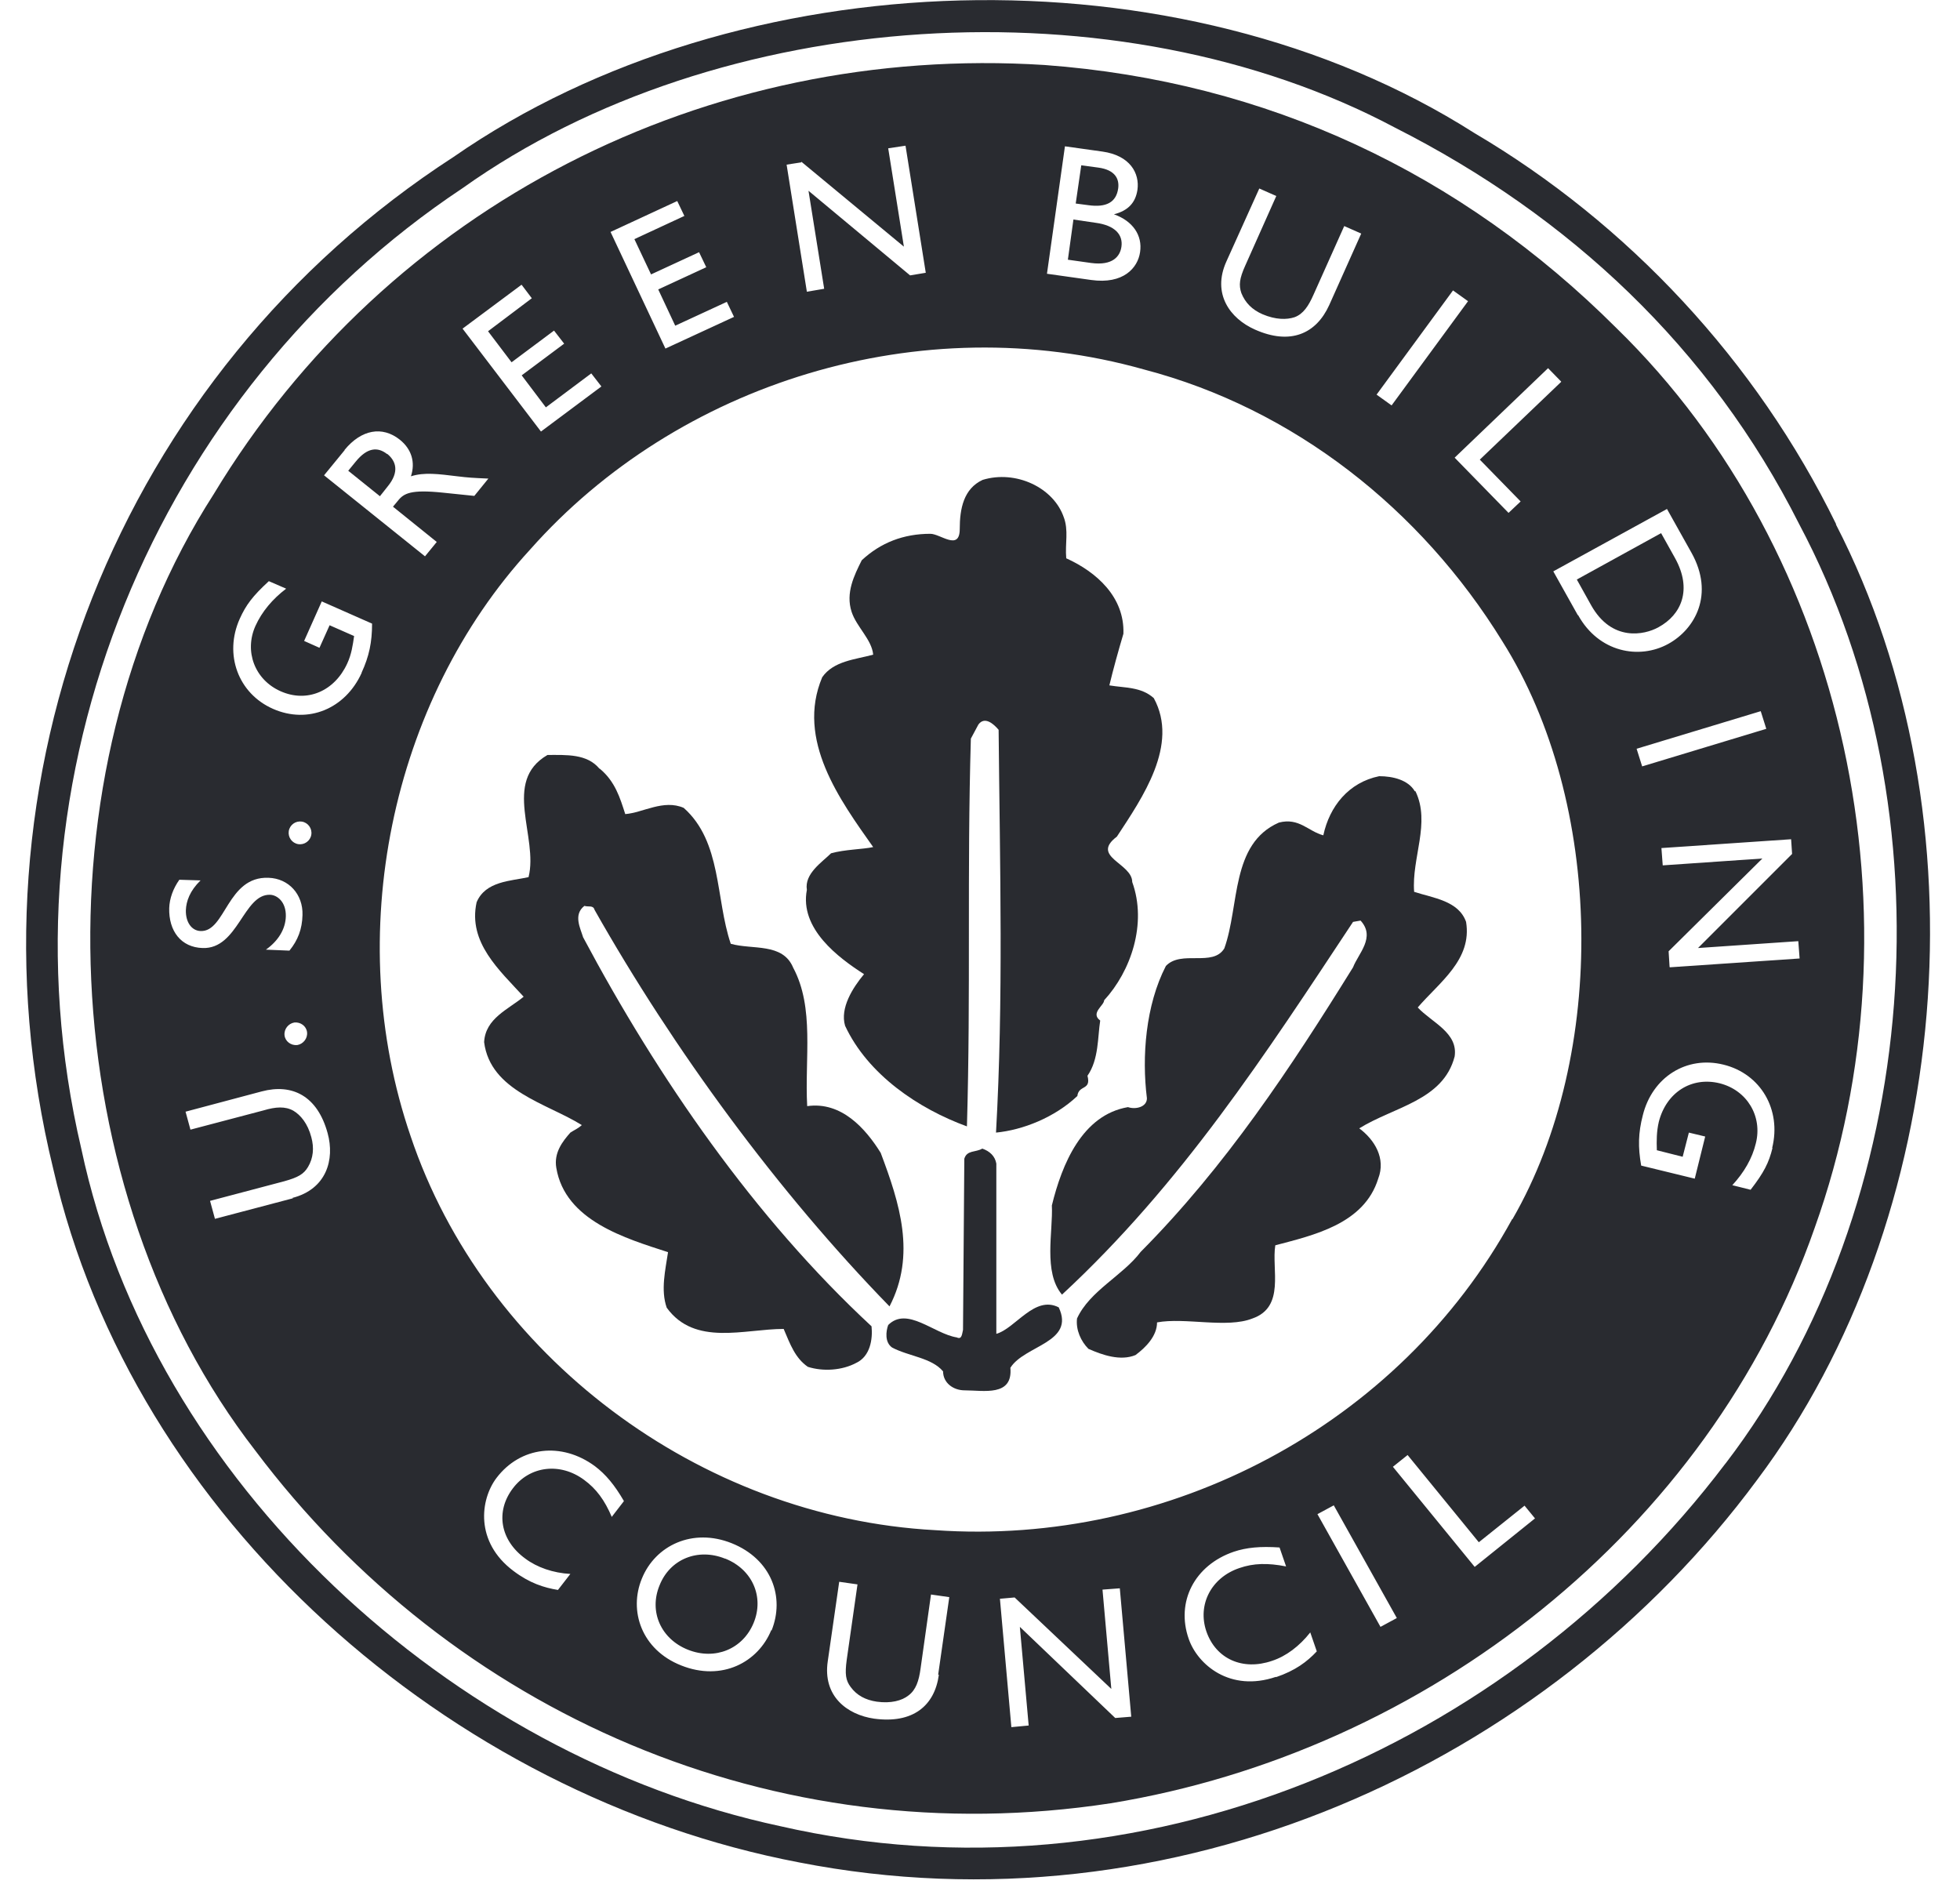
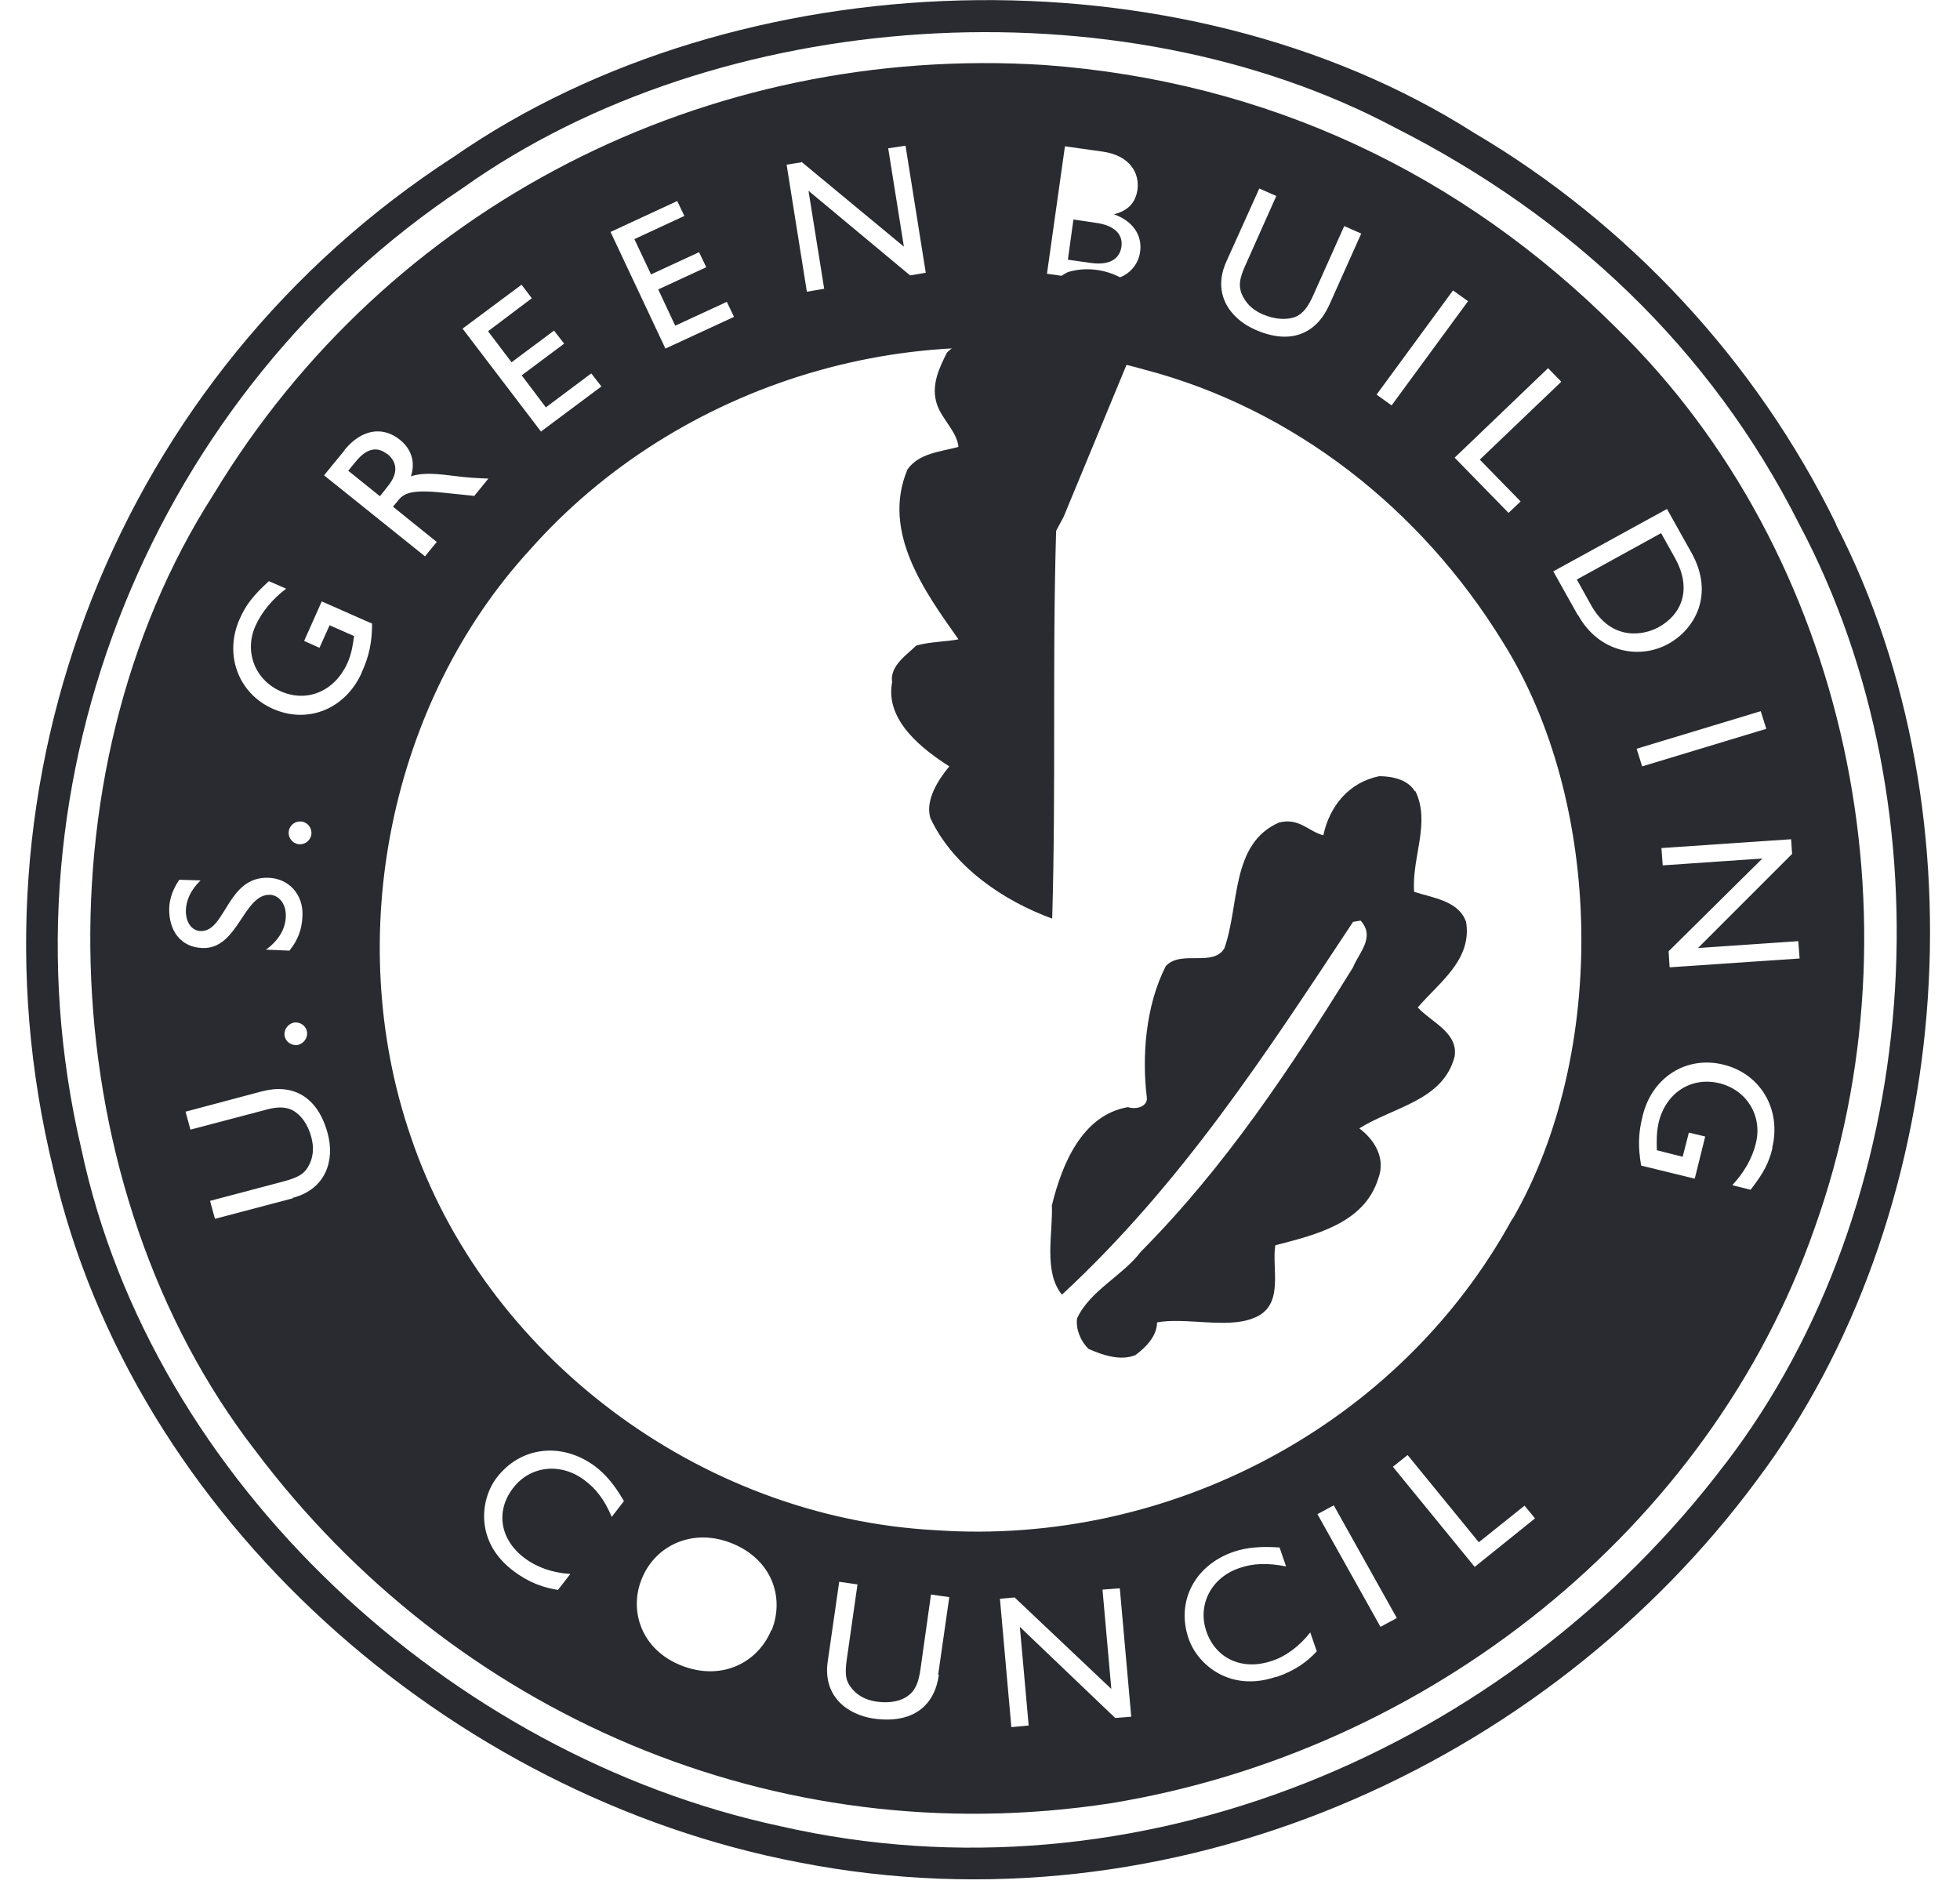
<svg xmlns="http://www.w3.org/2000/svg" id="a" data-name="Calque_1" viewBox="0 0 60 58">
  <path d="M56.21,16.05c-2.45-5.01-6.38-9.21-11.08-11.98-9.02-5.74-22.52-5.32-31.24.73C3.65,11.43-1.29,23.83,1.63,35.78c2.45,10.71,12.14,19.19,22.83,21.23,11.44,2.24,22.87-2.97,29.33-11.71,5.99-7.98,7.04-20.27,2.41-29.25h0ZM52.82,44.8c-6.65,8.79-18.01,13.6-28.94,11.1-10.07-2.16-19.22-10.52-21.39-20.73C-.2,23.72,4.82,11.97,14.16,5.76,22.01.17,34.23-.6,42.71,3.91c5.33,2.7,9.65,6.74,12.37,12.14,4.67,8.79,3.81,20.81-2.25,28.74h0Z" fill="#292b30" />
-   <path d="M32.56,15.82c.16.42.04.81.08,1.27.93.42,1.79,1.19,1.75,2.31-.16.54-.31,1.08-.43,1.58.47.08.97.04,1.36.39.78,1.43-.35,3.05-1.13,4.24-.82.62.47.81.47,1.39.46,1.27-.04,2.73-.86,3.62,0,.16-.43.39-.12.62-.08.5-.04,1.19-.39,1.69.12.46-.27.27-.31.62-.7.66-1.67,1.04-2.49,1.12.23-4.08.12-8.09.08-12.33-.16-.19-.43-.42-.62-.16l-.23.43c-.12,4.12,0,7.71-.12,11.87-1.48-.54-3.03-1.58-3.73-3.08-.16-.54.23-1.16.58-1.58-.78-.5-1.98-1.39-1.75-2.58-.08-.5.47-.85.74-1.12.43-.12.97-.12,1.29-.19-1.01-1.43-2.37-3.28-1.56-5.2.35-.5,1.01-.54,1.56-.69-.04-.46-.51-.85-.66-1.31-.19-.58.08-1.12.31-1.58.58-.54,1.28-.81,2.1-.81.31,0,.9.54.9-.15,0-.62.12-1.23.7-1.5,1.01-.31,2.18.23,2.49,1.16" fill="#292b30" />
-   <path d="M18.36,23.53c.47.39.62.89.78,1.39.54-.04,1.17-.46,1.79-.19,1.17,1.04.97,2.77,1.44,4.16.66.19,1.59-.04,1.91.73.66,1.23.35,2.77.43,4.24,1.05-.15,1.79.69,2.25,1.43.58,1.54,1.09,3.12.27,4.7-3.42-3.51-6.61-7.86-9.03-12.14-.04-.15-.19-.08-.31-.12-.35.27-.12.69-.04.96,2.3,4.32,5.25,8.59,8.83,11.91.04.39-.04.92-.47,1.12-.43.23-1.01.27-1.48.12-.39-.27-.54-.69-.74-1.16-1.2,0-2.72.54-3.58-.65-.19-.54-.04-1.16.04-1.7-1.29-.42-3.15-.96-3.42-2.58-.08-.46.19-.81.43-1.08.12-.08.23-.12.35-.23-1.05-.66-2.8-1.04-2.99-2.54.04-.73.74-1,1.21-1.39-.74-.81-1.71-1.66-1.44-2.89.27-.65,1.05-.65,1.59-.77.31-1.23-.82-2.93.58-3.74.58,0,1.21-.04,1.59.42" fill="#292b30" />
+   <path d="M32.56,15.82l-.23.43c-.12,4.12,0,7.71-.12,11.87-1.48-.54-3.03-1.58-3.73-3.08-.16-.54.23-1.16.58-1.58-.78-.5-1.98-1.39-1.75-2.58-.08-.5.47-.85.74-1.12.43-.12.97-.12,1.29-.19-1.01-1.43-2.37-3.28-1.56-5.2.35-.5,1.01-.54,1.56-.69-.04-.46-.51-.85-.66-1.31-.19-.58.08-1.12.31-1.58.58-.54,1.28-.81,2.1-.81.31,0,.9.54.9-.15,0-.62.12-1.23.7-1.5,1.01-.31,2.18.23,2.49,1.16" fill="#292b30" />
  <path d="M43.33,24.22c.47.97-.12,2.04-.04,3.08.58.19,1.36.27,1.59.92.19,1.16-.82,1.85-1.48,2.62.43.46,1.24.77,1.13,1.5-.35,1.35-1.86,1.54-2.92,2.2.47.35.82.92.58,1.54-.43,1.39-1.98,1.73-3.15,2.04-.12.73.31,1.89-.7,2.24-.78.31-2.06-.04-2.92.12,0,.42-.35.77-.66,1-.46.19-1.01,0-1.44-.19-.23-.23-.39-.58-.35-.93.39-.85,1.4-1.31,1.95-2.04,2.6-2.62,4.59-5.63,6.5-8.71.16-.42.7-.92.23-1.43l-.23.04c-2.68,4.05-5.25,8.02-8.91,11.41-.58-.69-.27-1.93-.31-2.73.31-1.27.93-2.77,2.33-3.01.23.08.58,0,.58-.27-.16-1.27-.04-2.85.58-4.05.47-.5,1.44.04,1.79-.54.47-1.31.19-3.2,1.67-3.85.62-.16.9.27,1.36.39.19-.89.78-1.62,1.71-1.81.43,0,.89.12,1.09.46" fill="#292b30" />
  <path d="M51.28,17.09l-.43-.77-2.58,1.42.44.79c.63,1.12,1.63.91,2.06.67.7-.38,1.04-1.15.51-2.11Z" fill="#292b30" />
  <path d="M34.33,7.55c.05-.36-.19-.65-.79-.73l-.68-.1-.17,1.23.71.1c.67.09.89-.21.93-.5h0Z" fill="#292b30" />
-   <path d="M34.23,5.77c.04-.29-.09-.57-.61-.64l-.52-.07-.17,1.17.38.05c.56.08.86-.09.92-.51h0Z" fill="#292b30" />
  <path d="M49.48,10.04c-4.75-4.74-10.69-7.55-17.5-8.05C21.63,1.33,11.87,6.3,6.54,15.13c-5.52,8.59-4.9,21.31,1.28,29.28,6.03,8.02,15.87,12.37,26.18,10.79,9.68-1.58,18.32-8.36,21.55-17.61,3.38-9.44,1.01-20.65-6.07-27.55h0ZM47.79,11.69l-2.49,2.38,1.25,1.28-.37.35-1.65-1.69,2.86-2.74.4.41h0ZM44.48,8.89l.46.33-2.34,3.19-.46-.33,2.34-3.19h0ZM37.54,8.01l1.01-2.24.52.23-.95,2.13c-.18.4-.2.6-.12.84.12.3.33.51.65.65.4.17.74.17.98.09.27-.1.43-.35.58-.69l.94-2.1.52.23-.98,2.19c-.4.88-1.19,1.23-2.27.75-.77-.34-1.32-1.1-.88-2.08h0ZM32.61,4.48l1.14.16c.85.12,1.14.67,1.07,1.17-.06.4-.29.64-.72.75h0c.57.2.88.64.8,1.16-.07.48-.51.99-1.5.85l-1.35-.19.55-3.9h0ZM24.53,4.95l3.14,2.6-.48-3.01.53-.08.62,3.89-.48.08-3.11-2.59.48,3-.53.09-.62-3.89.45-.07h0ZM20.73,6.15l.22.46-1.53.71.51,1.08,1.47-.68.22.46-1.47.68.52,1.11,1.58-.73.22.46-2.1.97-1.68-3.57,2.05-.95h0ZM15.97,8.72l.31.41-1.34,1.01.72.95,1.3-.97.31.4-1.3.97.74.98,1.39-1.04.31.4-1.85,1.38-2.4-3.15,1.8-1.34h0ZM10.55,13.77c.51-.62,1.15-.74,1.69-.31.36.29.48.69.34,1.12.41-.13.84-.07,1.42,0,.32.04.49.05.95.07l-.43.53-.97-.1c-.97-.1-1.19.02-1.37.25l-.15.18,1.34,1.08-.36.44-3.09-2.48.63-.77h0ZM5.18,27.8c.01-.3.12-.6.31-.87l.65.02c-.33.32-.44.64-.45.91-.01.36.17.63.45.64.77.03.81-1.68,2.08-1.63.62.02,1.06.51,1.04,1.14-.01.43-.14.77-.4,1.09l-.72-.03c.38-.27.6-.63.61-1.02.01-.44-.26-.65-.48-.66-.82-.03-.98,1.67-2.07,1.63-.65-.02-1.04-.51-1.02-1.23ZM9.13,25.84c-.19-.03-.32-.21-.29-.4.03-.19.21-.32.4-.29.19.03.32.21.29.4-.03.19-.21.32-.4.29ZM9.4,31.6c.02.19-.12.36-.3.39-.19.02-.37-.11-.39-.3-.02-.19.12-.36.3-.39.19-.02.37.11.39.3h0ZM8.97,36.68l-2.39.63-.15-.55,2.27-.6c.43-.12.6-.22.73-.44.16-.27.19-.58.1-.91-.11-.42-.33-.68-.55-.81-.25-.14-.54-.12-.91-.01l-2.24.59-.15-.55,2.33-.62c.94-.25,1.71.14,2.02,1.28.22.8-.03,1.71-1.08,1.98h0ZM11.07,20.6c-.5,1.1-1.64,1.57-2.71,1.1-1.07-.47-1.51-1.67-1.02-2.76.19-.42.39-.69.89-1.15l.53.23c-.42.32-.74.7-.94,1.14-.35.78-.02,1.65.77,2,.81.36,1.65,0,2.04-.85.13-.28.17-.56.21-.84l-.75-.33-.31.69-.47-.21.54-1.21,1.54.68c0,.57-.09,1-.32,1.5h0ZM18.73,46.44c-.22-.52-.48-.87-.85-1.14-.73-.54-1.66-.43-2.18.26-.54.71-.39,1.59.38,2.15.36.27.85.44,1.38.47l-.38.49c-.43-.07-.87-.21-1.36-.58-1.19-.89-1.02-2.19-.52-2.85.73-.96,1.99-1.11,3.01-.36.33.25.6.57.89,1.07l-.37.48ZM23.61,49.9c-.4.98-1.51,1.58-2.76,1.08-1.21-.48-1.61-1.67-1.2-2.66.41-1.01,1.55-1.56,2.75-1.08,1.22.49,1.63,1.65,1.22,2.67ZM28.74,51.27c-.13.95-.8,1.5-1.98,1.34-.83-.12-1.58-.69-1.42-1.76l.35-2.43.56.08-.33,2.31c-.06.44-.03.63.12.83.19.26.46.4.8.45.43.06.77-.03.97-.19.23-.17.32-.45.37-.82l.32-2.27.56.08-.34,2.37h0ZM34.14,52.59l-2.92-2.79.27,3.02-.53.05-.35-3.93.45-.04,2.96,2.8-.27-3.04.53-.04.35,3.93-.49.04ZM39.06,51.33c-1.41.48-2.4-.38-2.67-1.16-.4-1.14.18-2.26,1.38-2.67.39-.13.81-.17,1.4-.13l.2.58c-.56-.11-1-.1-1.43.05-.86.29-1.29,1.12-1.01,1.94.29.84,1.11,1.21,2.01.9.43-.14.84-.45,1.17-.87l.2.58c-.3.32-.66.59-1.25.79h0ZM42.26,49.8l-1.93-3.45.5-.27,1.93,3.45-.5.27ZM45.14,47.96l-2.5-3.06.45-.36,2.18,2.67,1.4-1.12.32.39-1.84,1.48h0ZM46.29,37.32c-3.46,6.32-10.5,10.02-17.66,9.52-7.24-.39-13.81-5.36-16.06-12.06-2.1-6.13-.62-13.3,3.66-17.96,4.51-5.09,11.94-7.44,18.79-5.51,4.59,1.2,8.48,4.28,10.97,8.32,3.11,4.93,3.23,12.64.31,17.69h0ZM48.3,18.83l-.75-1.34,3.48-1.91.75,1.34c.71,1.27.11,2.34-.71,2.79-.89.49-2.13.26-2.76-.88h0ZM53.9,21.77l.17.54-3.8,1.15-.17-.54,3.8-1.15ZM54.26,35.14c-.11.45-.26.75-.67,1.28l-.56-.14c.36-.39.61-.82.72-1.28.21-.83-.27-1.63-1.11-1.84-.86-.21-1.63.28-1.86,1.18-.07.3-.07.58-.06.87l.79.2.19-.74.5.12-.32,1.29-1.64-.4c-.1-.57-.09-1,.05-1.54.29-1.17,1.34-1.83,2.47-1.55,1.14.28,1.78,1.38,1.49,2.55ZM51.11,29.6l-.03-.48,2.87-2.84-3.05.21-.04-.53,3.97-.27.03.45-2.88,2.88,3.07-.21.04.53-3.97.27Z" fill="#292b30" />
-   <path d="M22.19,47.71c-.82-.33-1.68.01-2,.82-.33.8.04,1.64.87,1.97.83.33,1.68-.02,2.01-.82.33-.8-.04-1.64-.87-1.97Z" fill="#292b30" />
  <path d="M11.85,13.9c-.29-.23-.61-.2-.96.23l-.23.28.97.78.23-.29c.39-.47.25-.8-.01-1.01Z" fill="#292b30" />
-   <path d="M30.5,35.63v5.2c.58-.16,1.17-1.19,1.91-.81.51,1.08-1.05,1.16-1.48,1.85.08.89-.82.69-1.4.69-.35,0-.66-.23-.66-.58-.35-.42-1.05-.46-1.56-.73-.23-.16-.19-.5-.12-.69.58-.58,1.4.27,2.1.38.16.08.16-.12.19-.23l.04-5.24c.08-.27.35-.19.55-.31.23.08.39.23.43.46" fill="#292b30" />
</svg>